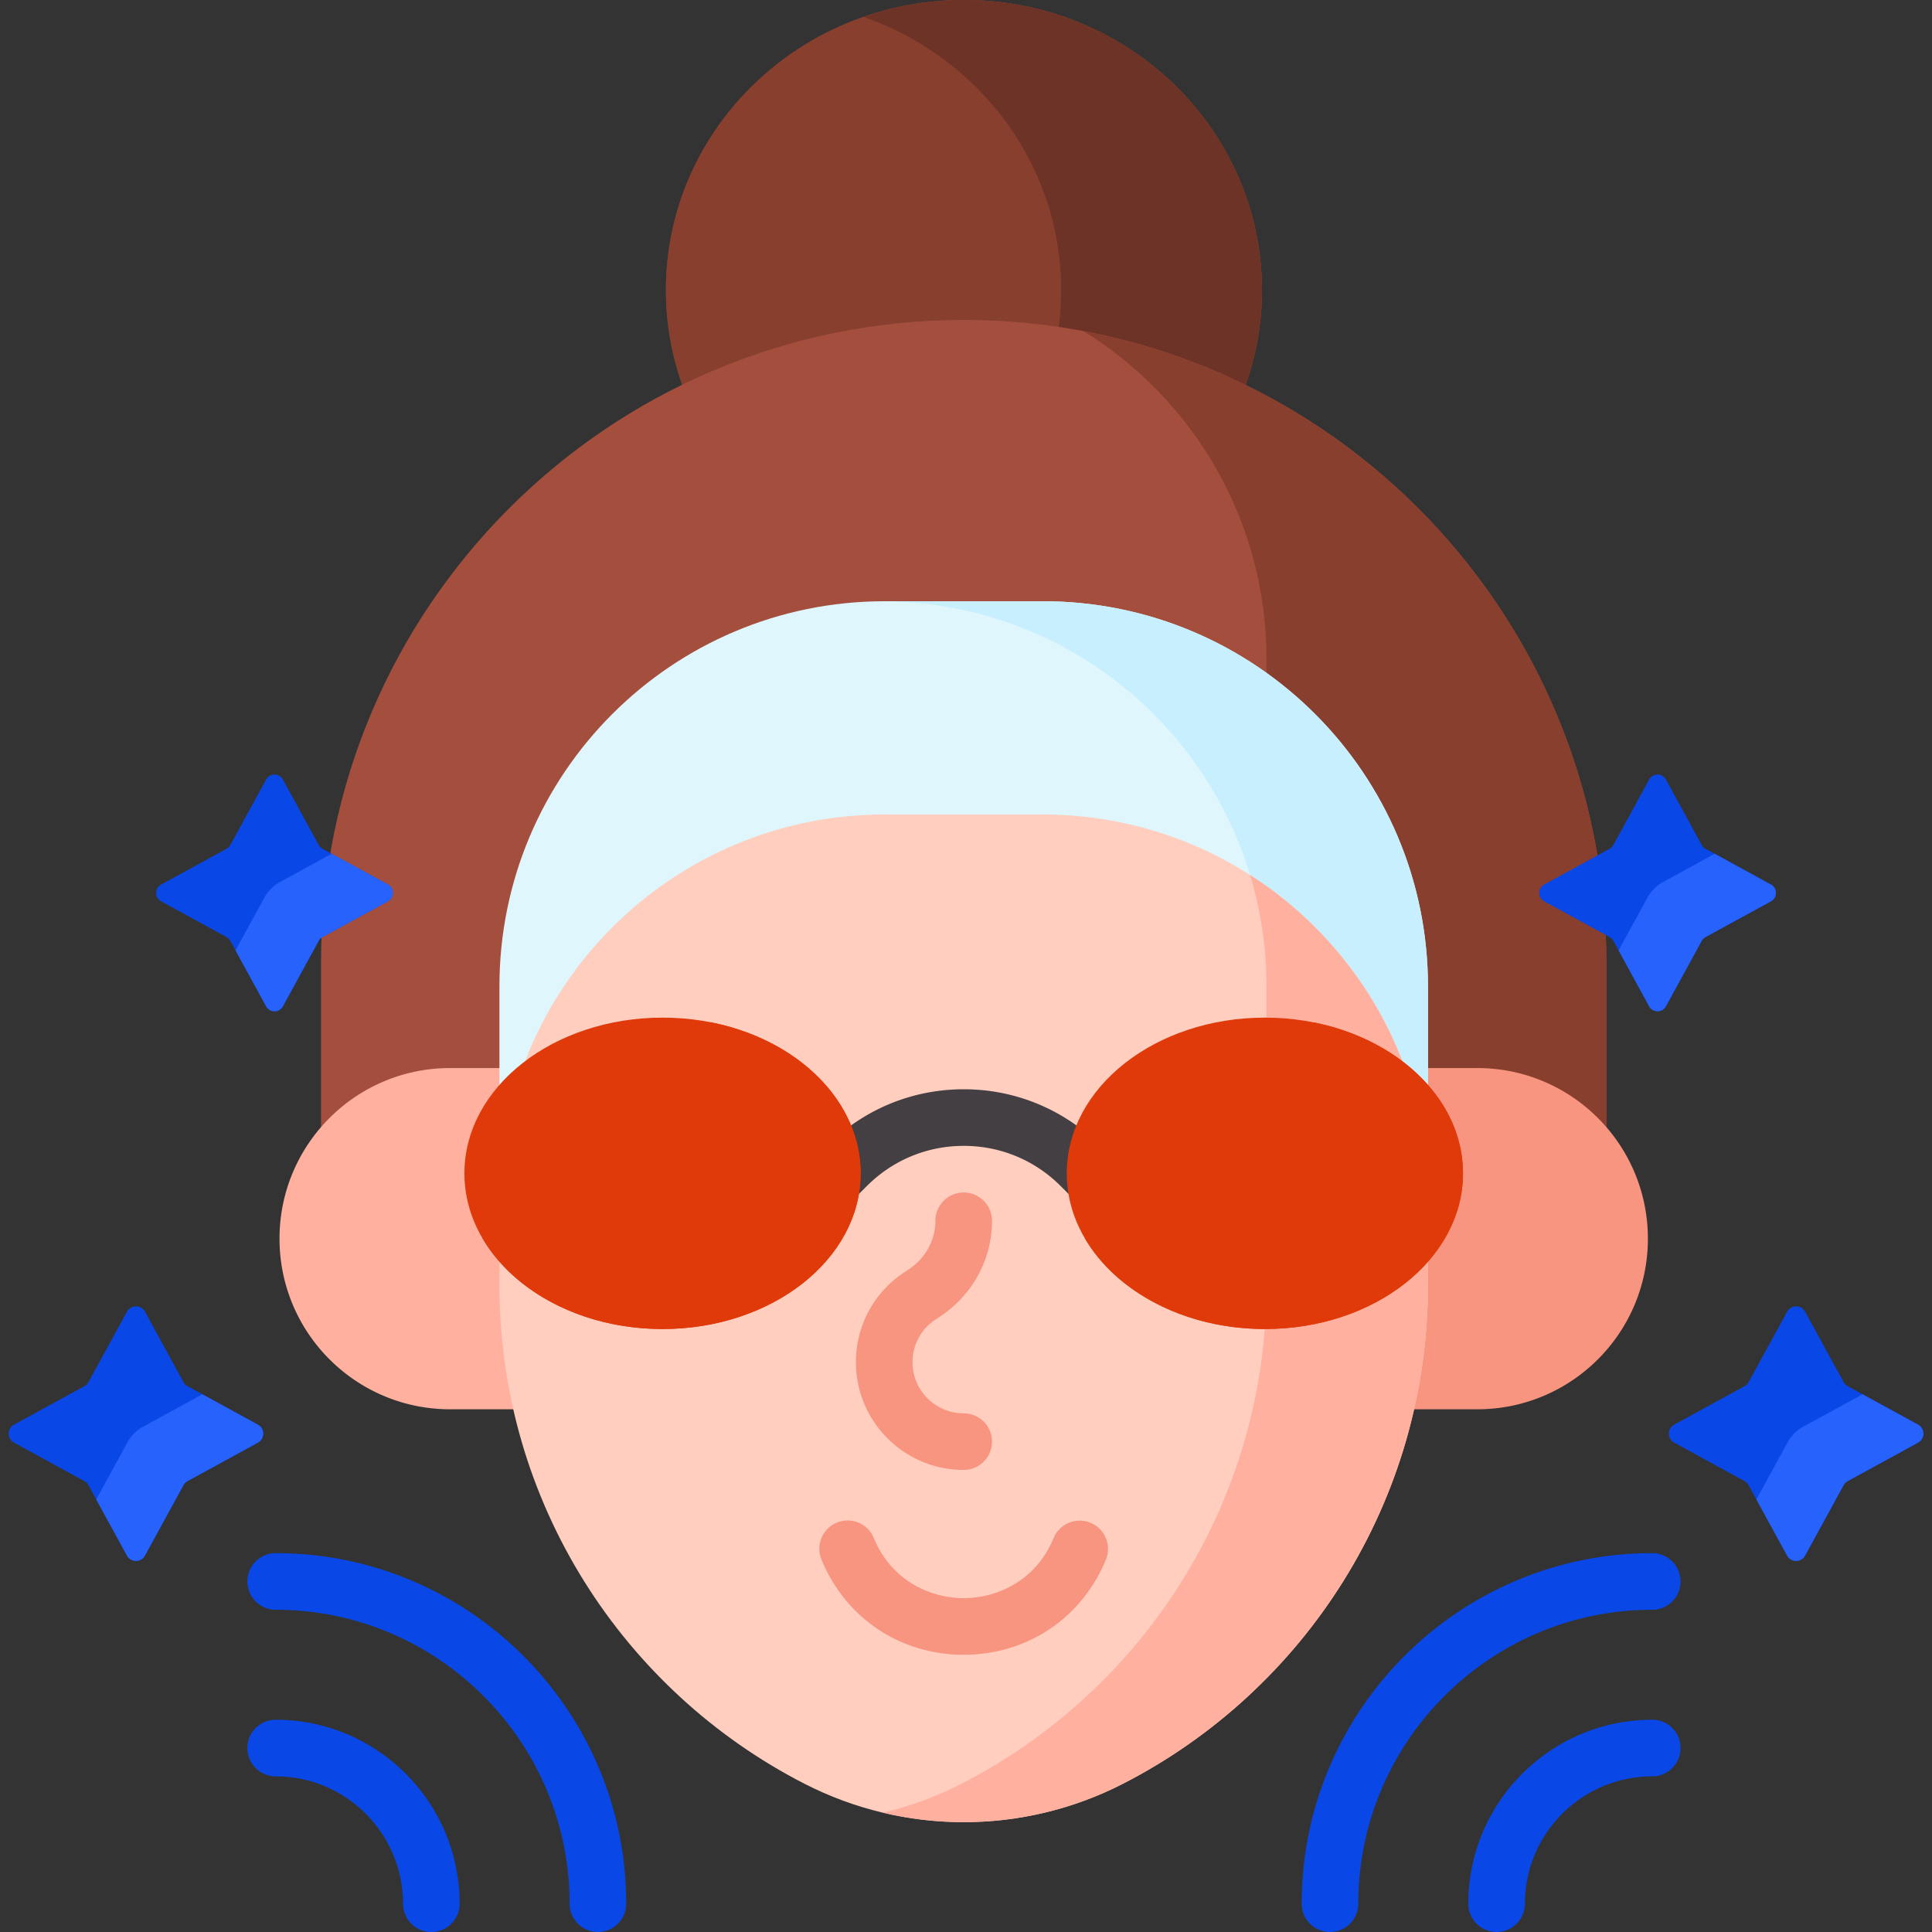
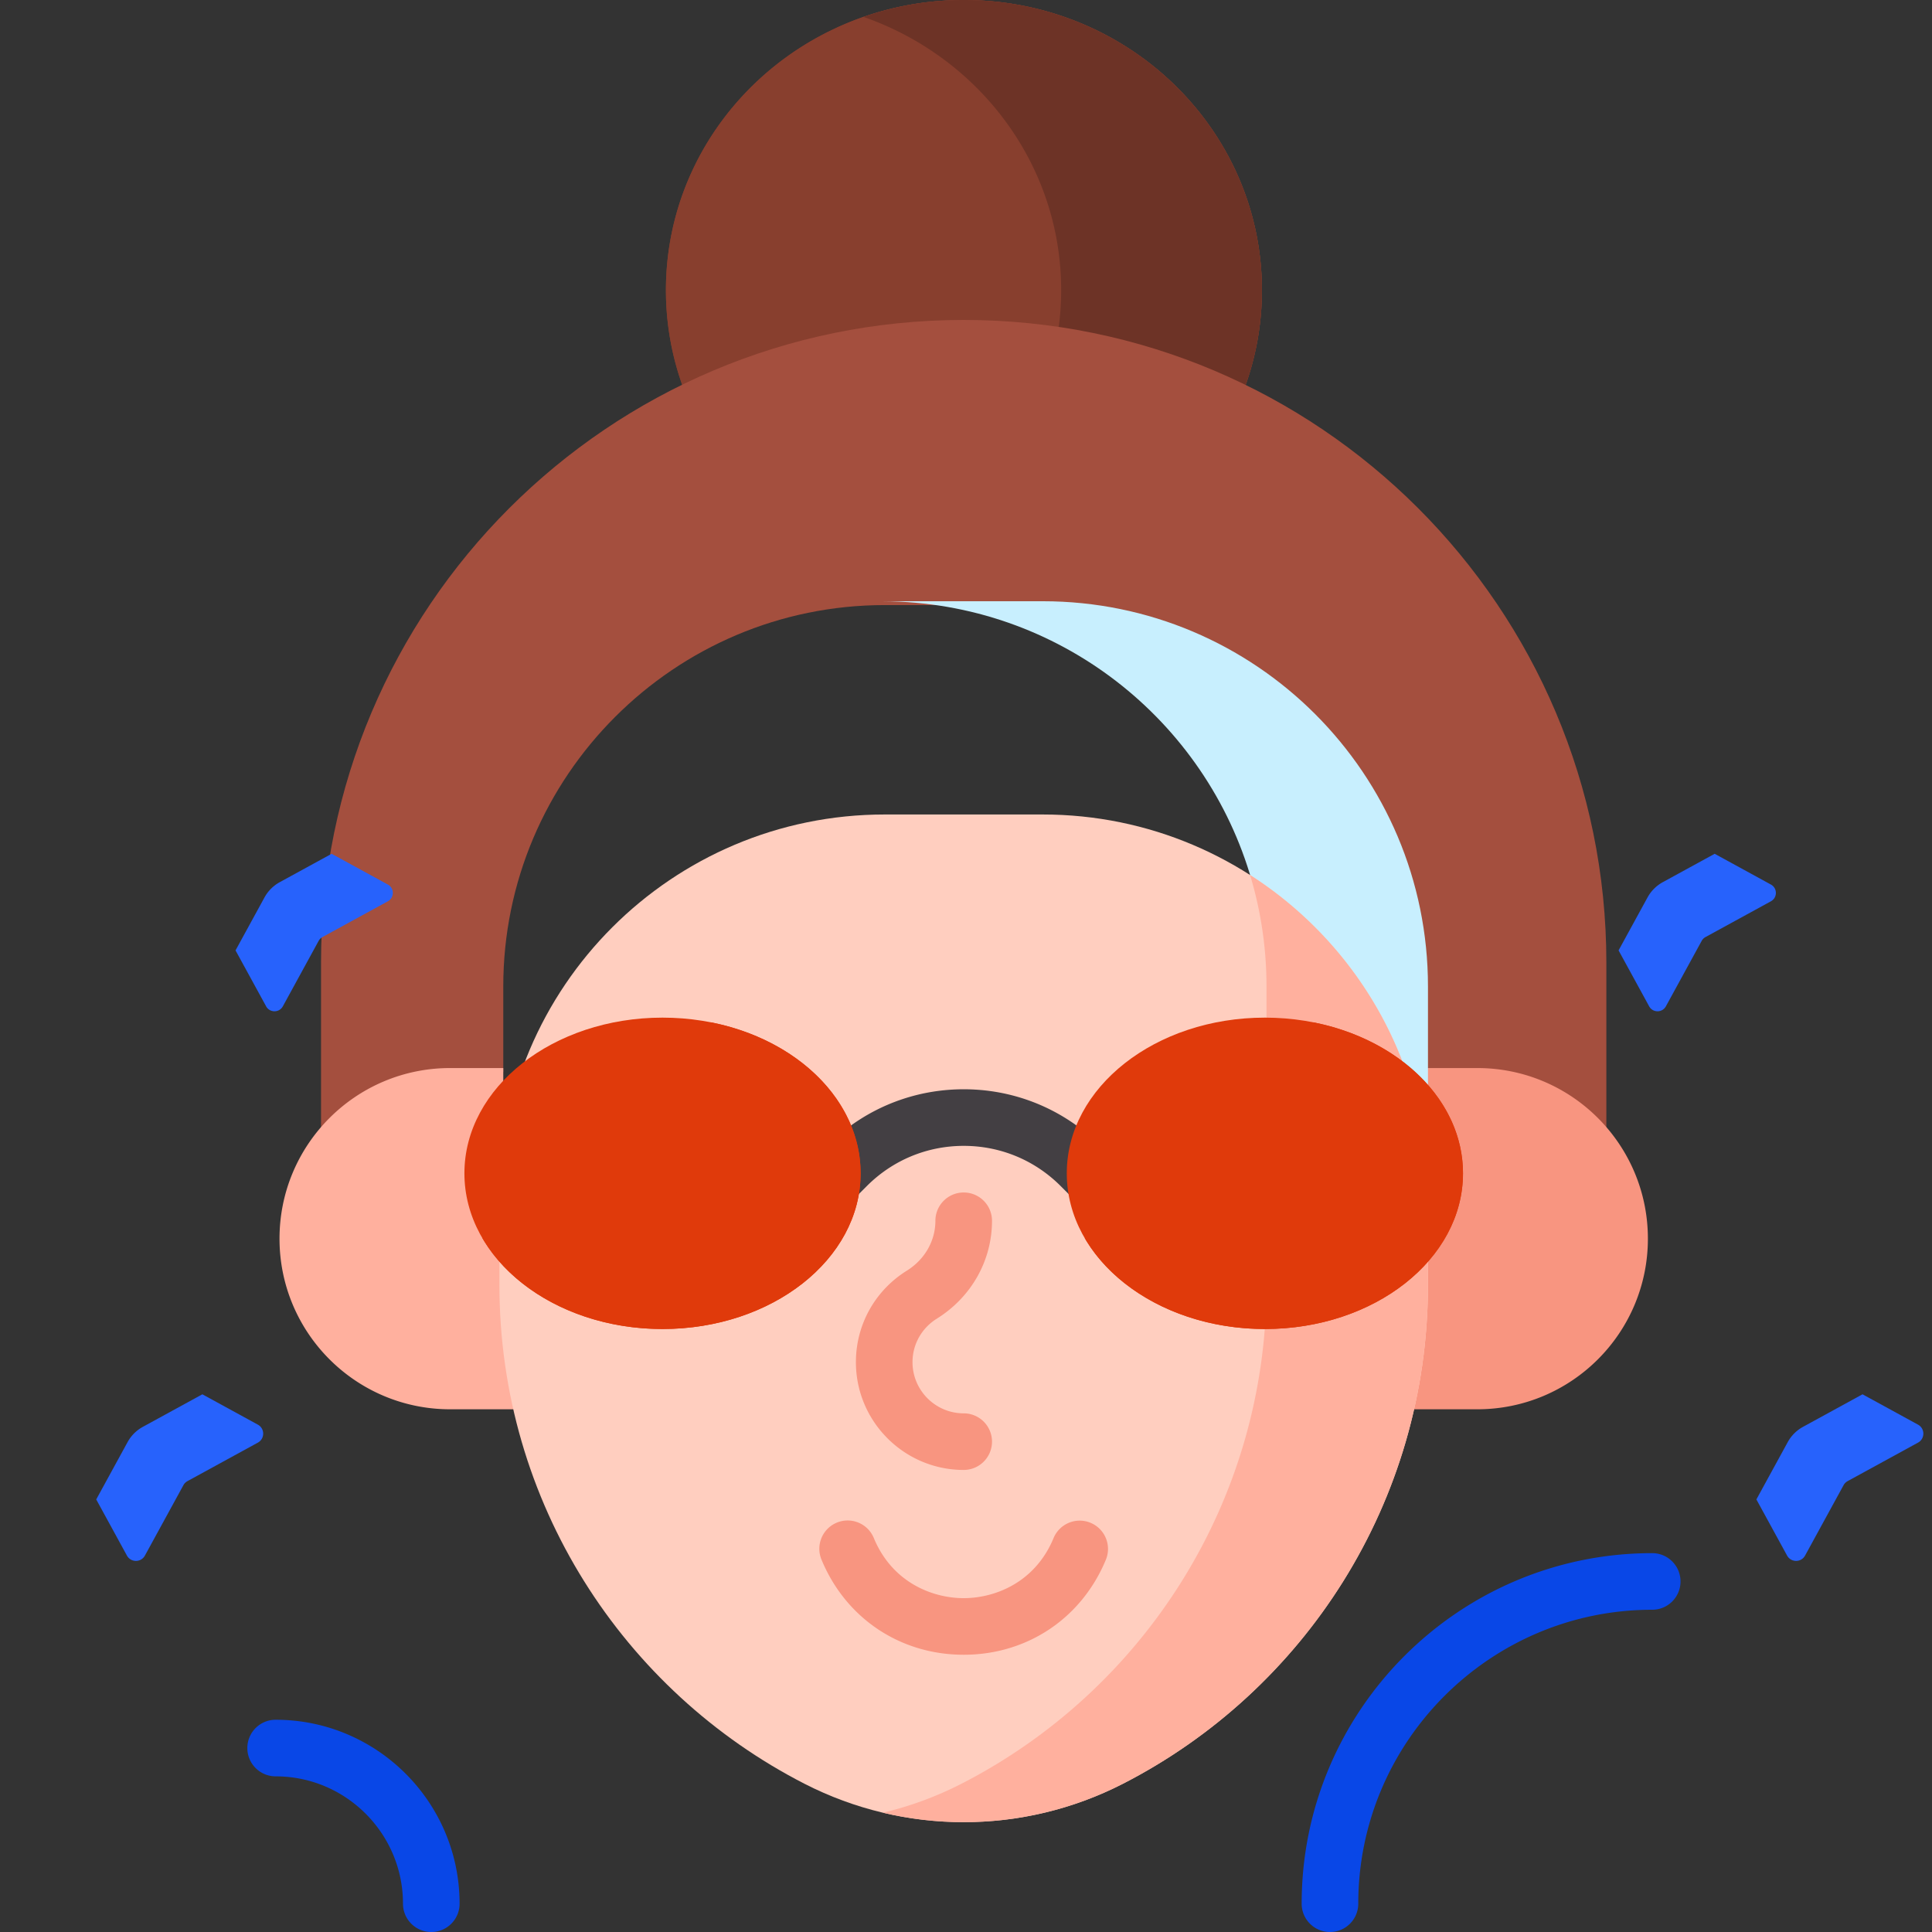
<svg xmlns="http://www.w3.org/2000/svg" version="1.1" width="512" height="512" x="0" y="0" viewBox="0 0 512 512" style="enable-background:new 0 0 512 512" xml:space="preserve" class="">
  <rect x="0" y="0" width="512" height="512" fill="#333333" stroke="none" />
  <g>
    <path fill="#883f2e" d="M255.39 85.809c26.657 0 51.891 6.202 74.346 17.225a74.932 74.932 0 0 0 4.687-26.137C334.423 34.428 299.066 0 255.452 0S176.48 34.428 176.48 76.897a74.932 74.932 0 0 0 4.669 26.085c22.429-10.991 47.625-17.173 74.241-17.173z" opacity="1" data-original="#883f2e" class="" />
    <path fill="#883f2e" d="M255.39 85.809c26.657 0 51.891 6.202 74.346 17.225a74.932 74.932 0 0 0 4.687-26.137C334.423 34.428 299.066 0 255.452 0S176.48 34.428 176.48 76.897a74.932 74.932 0 0 0 4.669 26.085c22.429-10.991 47.625-17.173 74.241-17.173z" opacity="1" data-original="#883f2e" class="" />
    <path fill="#6d3326" d="M255.452 0a80.705 80.705 0 0 0-26.602 4.485c30.524 10.634 52.37 39.034 52.37 72.413a75.33 75.33 0 0 1-.782 10.769 168 168 0 0 1 49.299 15.368 74.932 74.932 0 0 0 4.687-26.137C334.423 34.428 299.066 0 255.452 0z" opacity="1" data-original="#6d3326" class="" />
    <path fill="#a44f3e" d="M119.289 284.065h14.085v-22.638c0-55.732 45.341-101.074 101.074-101.074h41.884c55.732 0 101.074 45.341 101.074 101.074v22.638h14.085c13.778 0 26.101 6.341 34.212 16.254v-45.218c0-94.062-76.252-170.313-170.313-170.313-94.061 0-170.313 76.252-170.313 170.313v45.217c8.111-9.913 20.434-16.253 34.212-16.253z" opacity="1" data-original="#a44f3e" class="" />
-     <path fill="#883f2e" d="M287.136 87.754c29.103 17.987 48.498 50.178 48.498 86.904v4.973c25.294 18.389 41.773 48.202 41.773 81.796v22.638h14.085c13.778 0 26.101 6.341 34.212 16.254v-45.218c0-83.211-59.679-152.472-138.568-167.347z" opacity="1" data-original="#883f2e" class="" />
    <path fill="#ffb09e" d="M133.375 340.513v-57.469H119.29c-24.972 0-45.216 20.244-45.216 45.216s20.244 45.216 45.216 45.216h17.792a148.54 148.54 0 0 1-3.707-32.963z" opacity="1" data-original="#ffb09e" class="" />
    <path fill="#f89580" d="M391.492 283.044h-14.085v57.469a148.6 148.6 0 0 1-3.706 32.963h17.792c24.972 0 45.216-20.244 45.216-45.216-.001-24.972-20.245-45.216-45.217-45.216z" opacity="1" data-original="#f89580" class="" />
-     <path fill="#dff6fd" d="M276.333 159.332h-41.885c-56.385 0-102.095 45.709-102.095 102.095v56.516h1.021c0-55.732 45.341-101.074 101.074-101.074h41.885c55.732 0 101.074 45.341 101.074 101.074h1.021v-56.516c0-56.385-45.71-102.095-102.095-102.095z" opacity="1" data-original="#dff6fd" class="" />
    <path fill="#c8effe" d="M276.333 159.332h-41.885c-.151 0-.301.005-.452.006 46.488.204 85.641 31.475 97.761 74.126 27.475 18.086 45.65 49.197 45.65 84.479h1.021v-56.516c0-56.385-45.71-102.095-102.095-102.095z" opacity="1" data-original="#c8effe" class="" />
    <path fill="#ffcebf" d="M234.448 215.848c-56.385 0-102.095 45.709-102.095 102.095v22.571c0 57.657 32.867 107.633 80.887 132.224 26.439 13.539 57.861 13.539 84.299 0 48.02-24.591 80.888-74.567 80.888-132.224v-22.571c0-56.385-45.709-102.095-102.095-102.095z" opacity="1" data-original="#ffcebf" class="" />
    <path fill="#433f43" d="M283.707 310.943c0-4.212.836-8.274 2.377-12.093-8.812-6.605-19.471-10.182-30.681-10.182-11.218 0-21.884 3.582-30.699 10.196 1.538 3.815 2.371 7.872 2.371 12.078a31.79 31.79 0 0 1-.741 6.762l3.406-3.407c6.855-6.854 15.969-10.63 25.663-10.63s18.809 3.775 25.664 10.631l3.374 3.373a31.655 31.655 0 0 1-.734-6.728z" opacity="1" data-original="#433f43" class="" />
    <path fill="#ffb09e" d="M331.288 231.886a102.066 102.066 0 0 1 4.346 29.541v79.086c0 57.657-32.867 107.633-80.887 132.224a92.28 92.28 0 0 1-20.753 7.648c21.189 5.031 43.762 2.483 63.546-7.648 48.02-24.591 80.887-74.567 80.887-132.224v-22.571c.001-36.152-18.791-67.915-47.139-86.056z" opacity="1" data-original="#ffb09e" class="" />
    <ellipse cx="175.574" cy="310.943" fill="#e03a0b" rx="52.5" ry="41.26" opacity="1" data-original="#685e68" class="" />
    <path fill="#e03a0b" d="M188.443 270.936c3.029 5.214 4.73 11.005 4.73 17.111 0 22.787-23.505 41.26-52.5 41.26-4.441 0-8.75-.438-12.868-1.253 8.275 14.244 26.544 24.149 47.77 24.149 28.995 0 52.5-18.473 52.5-41.26-.001-19.298-16.86-35.497-39.632-40.007z" opacity="1" data-original="#554e56" class="" />
-     <path fill="#0947e7" d="m38.405 347.618 10.199 18.648c.249.456.624.831 1.08 1.08l18.648 10.199c1.885 1.031 1.885 3.738 0 4.769l-18.648 10.199a2.711 2.711 0 0 0-1.08 1.08l-10.199 18.648c-1.031 1.885-3.738 1.885-4.769 0l-10.199-18.648a2.711 2.711 0 0 0-1.08-1.08L3.708 382.314c-1.885-1.031-1.885-3.738 0-4.769l18.648-10.199a2.711 2.711 0 0 0 1.08-1.08l10.199-18.648c1.031-1.885 3.739-1.885 4.77 0zM478.365 347.618l10.199 18.648c.249.456.624.831 1.08 1.08l18.648 10.199c1.885 1.031 1.885 3.738 0 4.769l-18.648 10.199a2.711 2.711 0 0 0-1.08 1.08l-10.199 18.648c-1.031 1.885-3.738 1.885-4.769 0l-10.199-18.648a2.711 2.711 0 0 0-1.08-1.08l-18.648-10.199c-1.885-1.031-1.885-3.738 0-4.769l18.648-10.199a2.711 2.711 0 0 0 1.08-1.08l10.199-18.648c1.03-1.885 3.738-1.885 4.769 0z" opacity="1" data-original="#ffe177" class="" />
    <path fill="#2762fc" d="m508.292 377.545-14.704-8.042-15.767 8.623a10.203 10.203 0 0 0-4.058 4.058l-8.303 15.181 8.136 14.875c1.031 1.885 3.738 1.885 4.769 0l10.199-18.648c.25-.456.625-.831 1.081-1.081l18.648-10.199c1.884-1.029 1.884-3.736-.001-4.767zM68.332 377.545l-14.704-8.042-15.767 8.623a10.203 10.203 0 0 0-4.058 4.058L25.5 397.366l8.136 14.875c1.031 1.885 3.738 1.885 4.769 0l10.199-18.648a2.722 2.722 0 0 1 1.081-1.081l18.648-10.199c1.884-1.03 1.884-3.737-.001-4.768z" opacity="1" data-original="#ffd15b" class="" />
-     <path fill="#0947e7" d="m74.958 206.582 9.485 17.343a2.53 2.53 0 0 0 1.005 1.005l17.343 9.485c1.753.959 1.753 3.477 0 4.436l-17.343 9.485a2.53 2.53 0 0 0-1.005 1.005l-9.485 17.343c-.959 1.753-3.477 1.753-4.436 0l-9.485-17.343a2.53 2.53 0 0 0-1.005-1.005l-17.343-9.485c-1.753-.959-1.753-3.477 0-4.436l17.343-9.485a2.53 2.53 0 0 0 1.005-1.005l9.485-17.343c.959-1.753 3.477-1.753 4.436 0zM441.478 206.582l9.485 17.343a2.53 2.53 0 0 0 1.005 1.005l17.343 9.485c1.753.959 1.753 3.477 0 4.436l-17.343 9.485a2.53 2.53 0 0 0-1.005 1.005l-9.485 17.343c-.959 1.753-3.477 1.753-4.436 0l-9.485-17.343a2.53 2.53 0 0 0-1.005-1.005l-17.343-9.485c-1.753-.959-1.753-3.477 0-4.436l17.343-9.485a2.53 2.53 0 0 0 1.005-1.005l9.485-17.343c.959-1.753 3.477-1.753 4.436 0z" opacity="1" data-original="#ffe177" class="" />
    <path fill="#2762fc" d="m469.311 234.415-14.905-8.152-13.737 7.513a10.203 10.203 0 0 0-4.058 4.058l-7.674 14.031 8.105 14.819c.959 1.753 3.477 1.753 4.436 0l9.485-17.343a2.53 2.53 0 0 1 1.005-1.005l17.343-9.485c1.753-.959 1.753-3.477 0-4.436zM102.791 234.415l-14.905-8.152-13.737 7.513a10.203 10.203 0 0 0-4.058 4.058l-7.674 14.031 8.105 14.819c.959 1.753 3.477 1.753 4.436 0l9.485-17.343a2.53 2.53 0 0 1 1.005-1.005l17.343-9.485c1.753-.959 1.753-3.477 0-4.436z" opacity="1" data-original="#ffd15b" class="" />
    <path fill="#f89580" d="M255.391 389.55c-15.751 0-28.566-12.814-28.566-28.565 0-9.911 5.049-18.978 13.506-24.253 4.734-2.952 7.56-7.892 7.56-13.213 0-4.143 3.358-7.5 7.5-7.5s7.5 3.357 7.5 7.5c0 10.533-5.466 20.23-14.622 25.94-4.035 2.517-6.444 6.825-6.444 11.525 0 7.48 6.085 13.565 13.566 13.565a7.5 7.5 0 0 1 0 15.001zM255.391 438.526c-16.805 0-31.239-9.646-37.67-25.171a7.5 7.5 0 1 1 13.858-5.74c4.859 11.731 15.486 15.911 23.812 15.911 8.325 0 18.953-4.18 23.812-15.911a7.496 7.496 0 0 1 9.799-4.059 7.5 7.5 0 0 1 4.059 9.799c-6.432 15.526-20.866 25.171-37.67 25.171z" opacity="1" data-original="#f89580" class="" />
    <path fill="#0947e7" d="M352.455 512a7.5 7.5 0 0 1-7.5-7.5c0-51.226 41.675-92.9 92.9-92.9 4.142 0 7.5 3.357 7.5 7.5s-3.358 7.5-7.5 7.5c-42.955 0-77.9 34.946-77.9 77.9a7.5 7.5 0 0 1-7.5 7.5z" opacity="1" data-original="#ffe177" class="" />
-     <path fill="#0947e7" d="M396.608 512a7.5 7.5 0 0 1-7.5-7.5c0-26.88 21.868-48.748 48.748-48.748 4.142 0 7.5 3.357 7.5 7.5s-3.358 7.5-7.5 7.5c-18.608 0-33.748 15.14-33.748 33.748a7.5 7.5 0 0 1-7.5 7.5zM158.448 512a7.5 7.5 0 0 1-7.5-7.5c0-42.954-34.946-77.9-77.901-77.9-4.142 0-7.5-3.357-7.5-7.5s3.358-7.5 7.5-7.5c51.226 0 92.901 41.675 92.901 92.9a7.5 7.5 0 0 1-7.5 7.5z" opacity="1" data-original="#ffe177" class="" />
    <path fill="#0947e7" d="M114.295 512a7.5 7.5 0 0 1-7.5-7.5c0-18.608-15.139-33.748-33.748-33.748-4.142 0-7.5-3.357-7.5-7.5s3.358-7.5 7.5-7.5c26.88 0 48.748 21.868 48.748 48.748 0 4.143-3.357 7.5-7.5 7.5z" opacity="1" data-original="#ffe177" class="" />
    <ellipse cx="335.207" cy="310.943" fill="#e03a0b" rx="52.5" ry="41.26" opacity="1" data-original="#685e68" class="" />
    <path fill="#e03a0b" d="M348.075 270.936c3.029 5.214 4.73 11.005 4.73 17.111 0 22.787-23.505 41.26-52.5 41.26-4.441 0-8.75-.438-12.868-1.253 8.275 14.244 26.544 24.149 47.77 24.149 28.995 0 52.5-18.473 52.5-41.26 0-19.298-16.859-35.497-39.632-40.007z" opacity="1" data-original="#554e56" class="" />
  </g>
</svg>